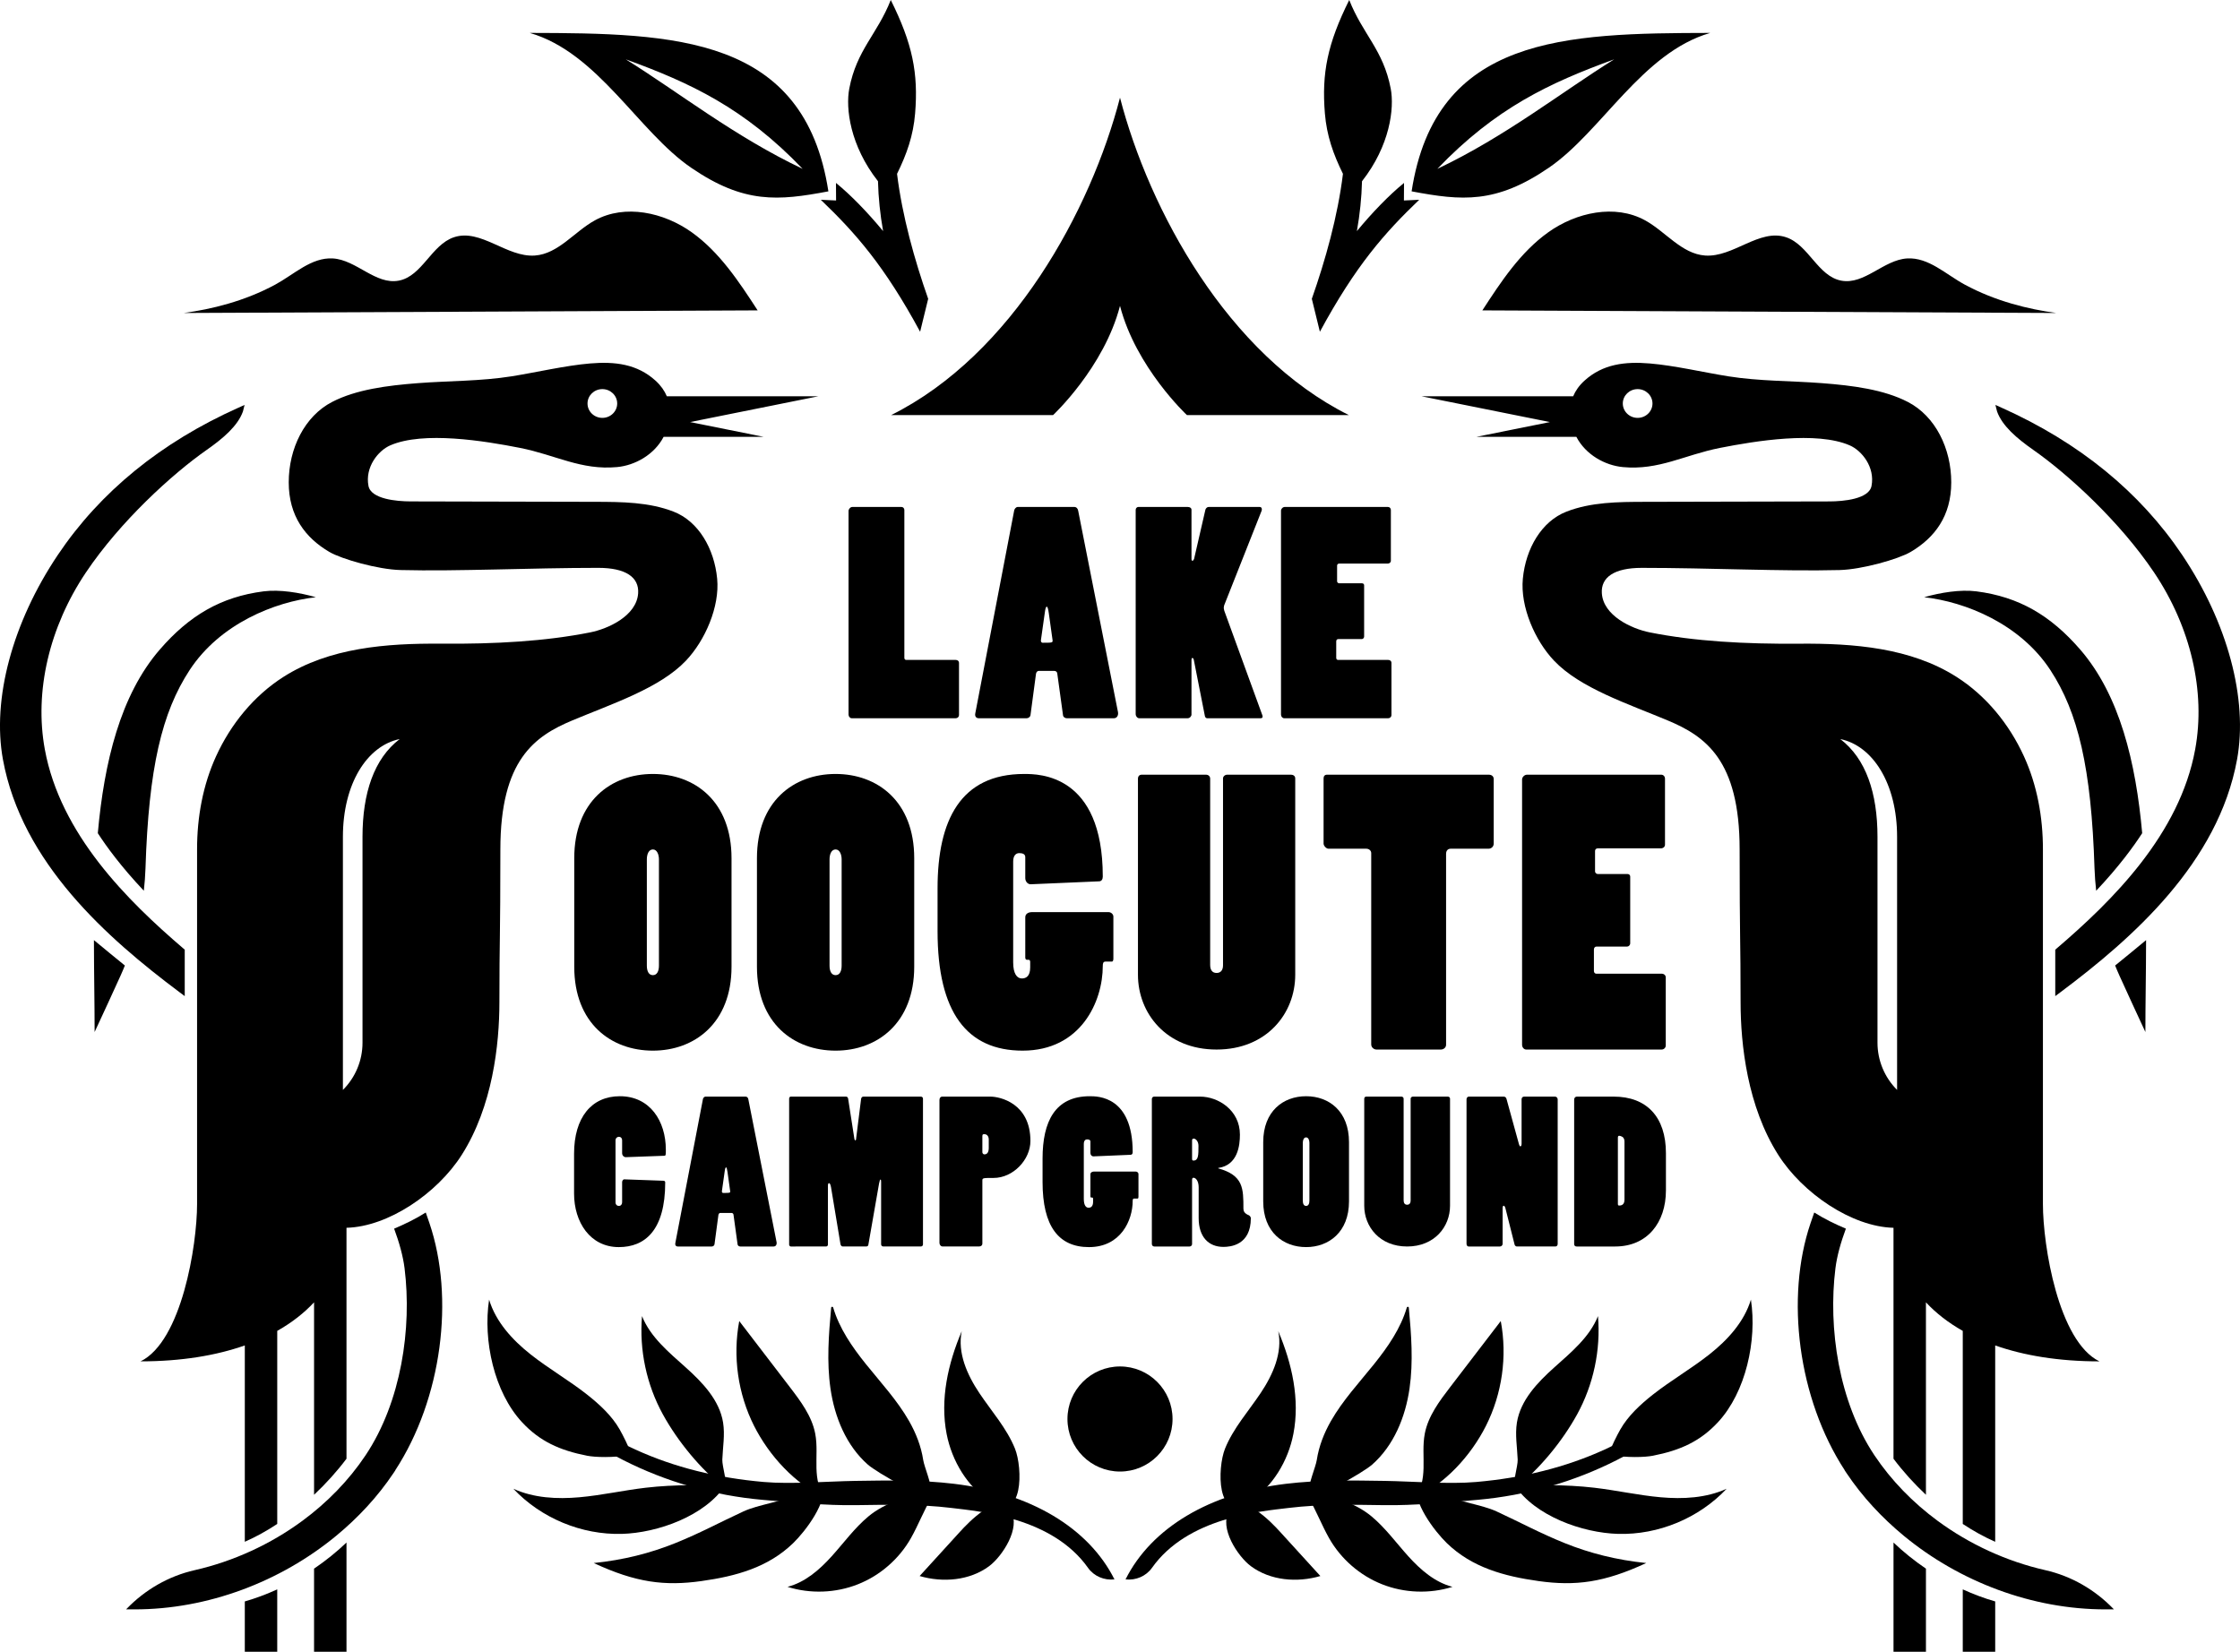
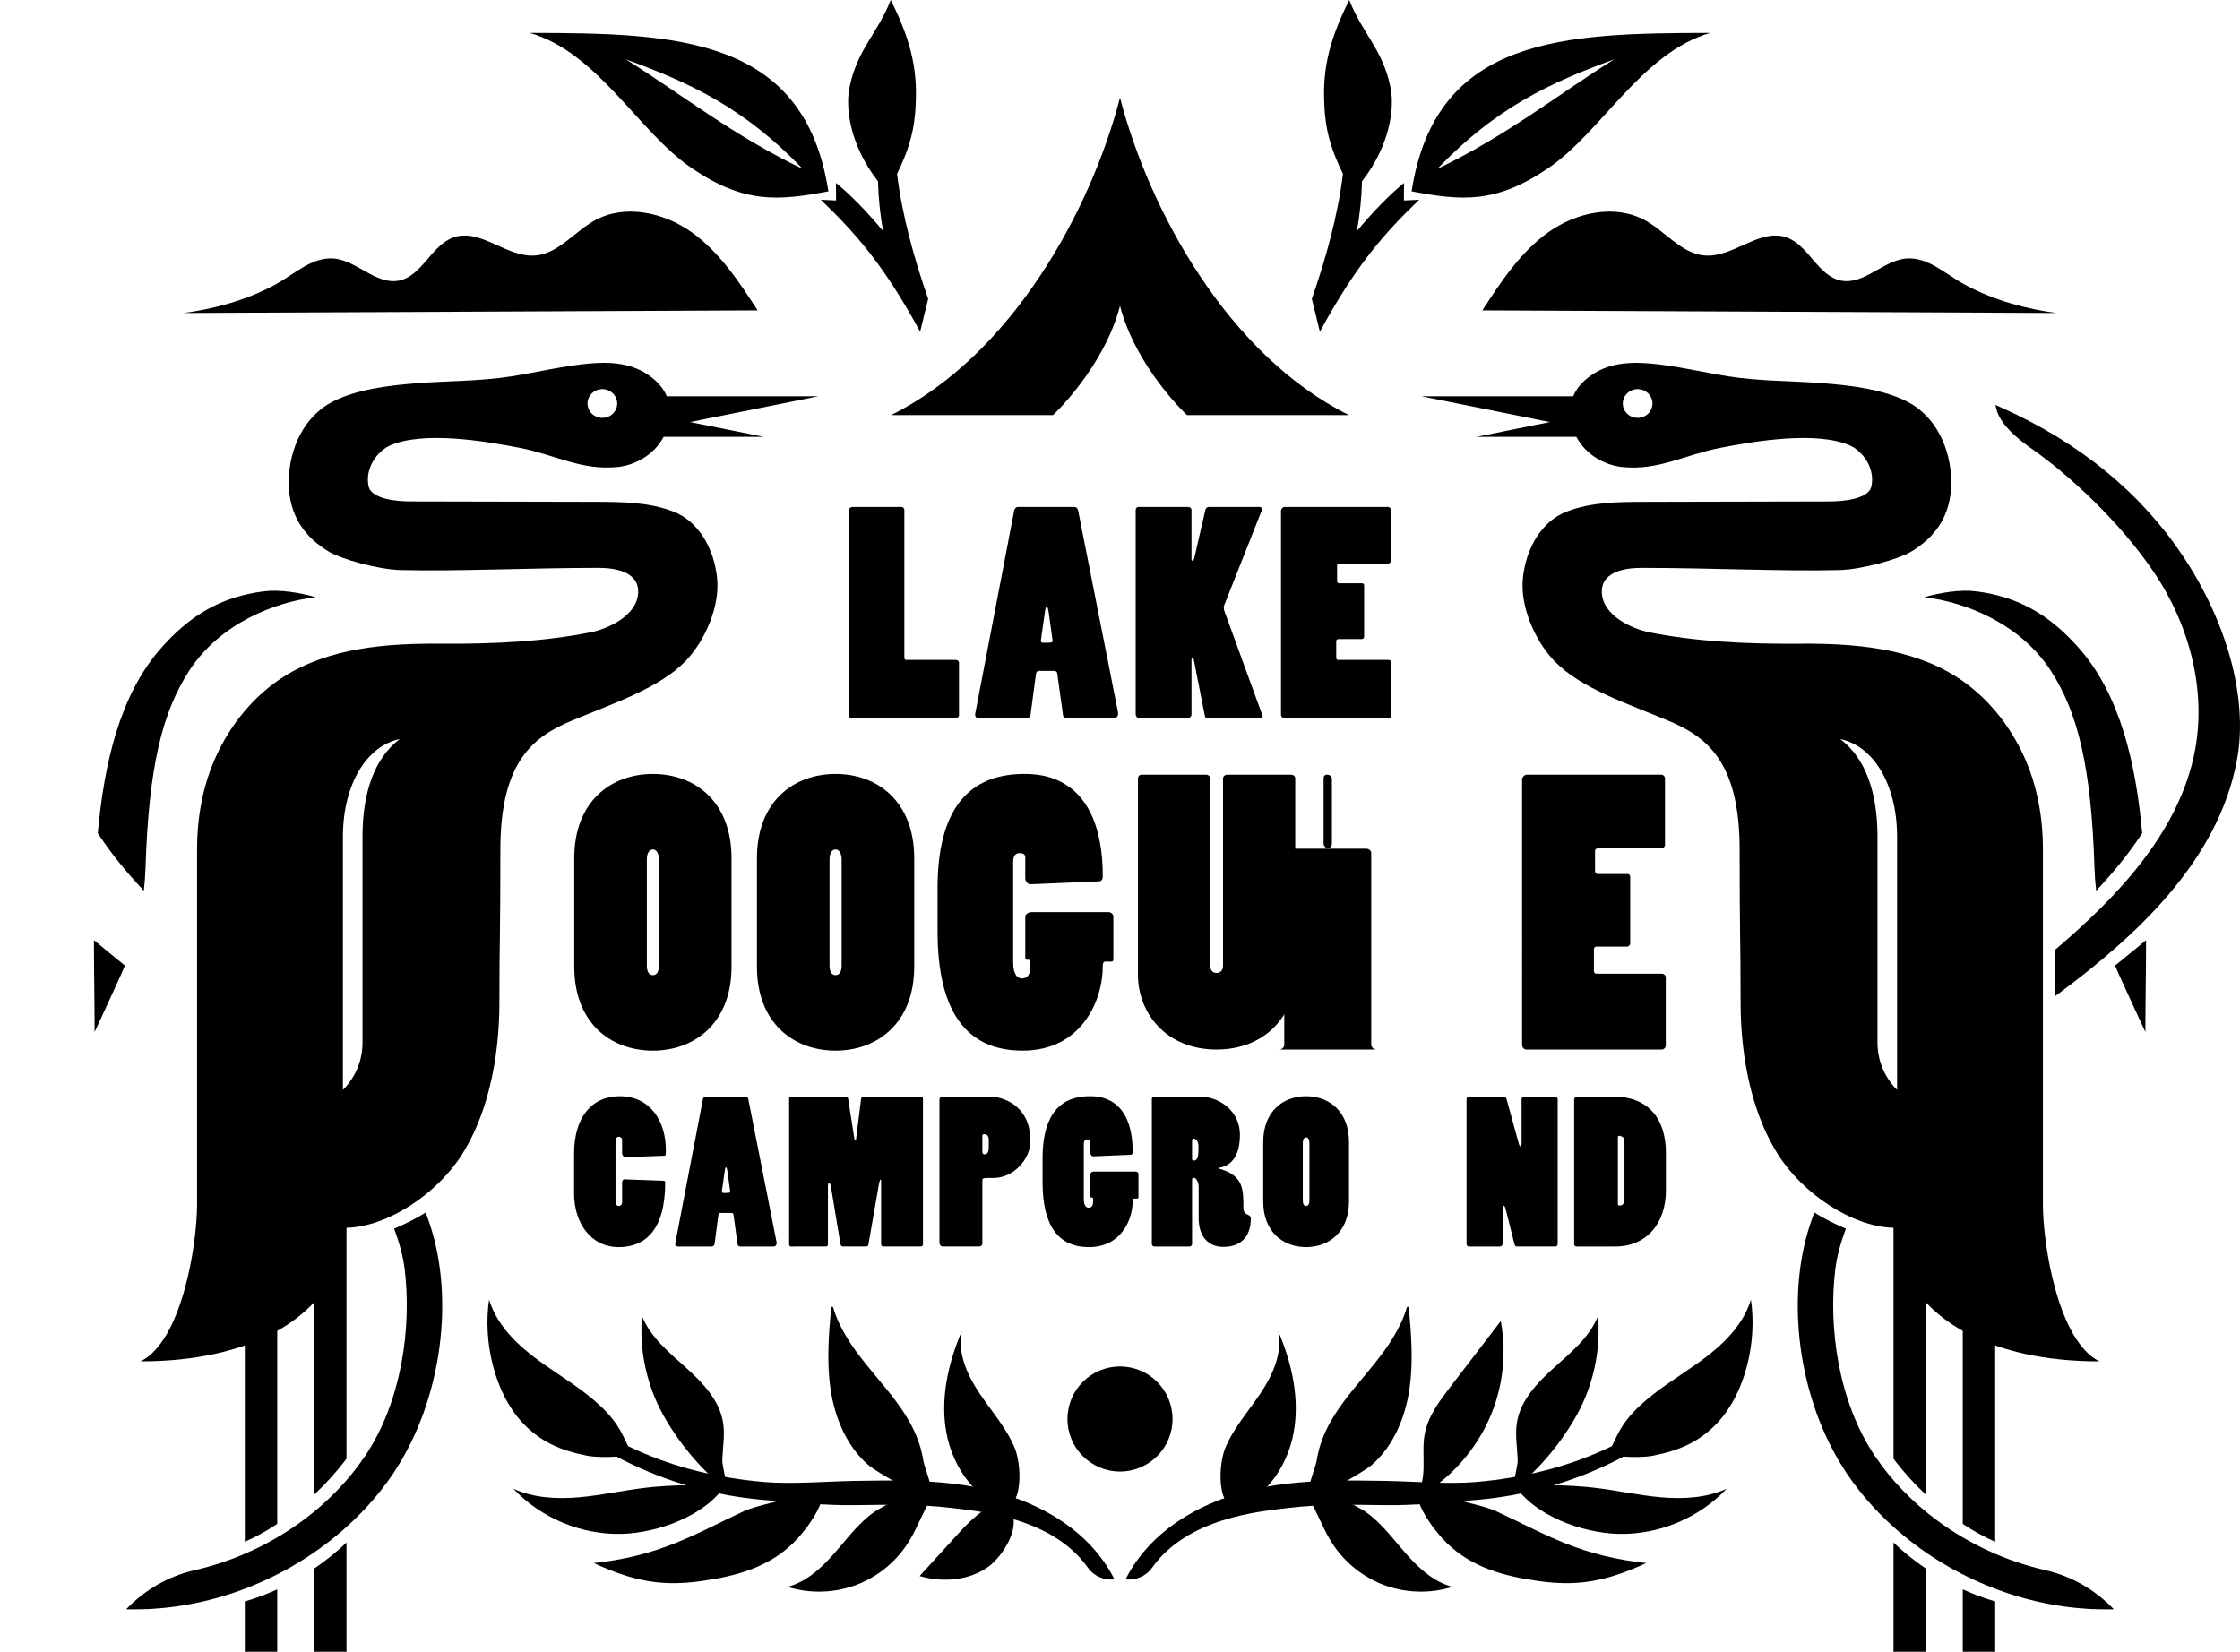
<svg xmlns="http://www.w3.org/2000/svg" version="1.1" id="レイヤー_1" x="0px" y="0px" viewBox="0 0 299.073 220.563" style="enable-background:new 0 0 299.073 220.563;" xml:space="preserve">
  <g>
    <path d="M149.537,13.04c-3.894,15.036-14.378,34.328-30.559,42.389H140.6c0,0,6.809-6.359,8.937-14.587   c2.127,8.228,8.936,14.587,8.936,14.587h21.623C163.914,47.368,153.431,28.076,149.537,13.04" />
    <path d="M274.556,41.794c-3.703-0.492-8.142-1.573-12.238-3.792c-2.52-1.365-4.832-3.667-7.693-3.491   c-3.142,0.194-5.703,3.553-8.797,2.964c-3.124-0.595-4.35-4.789-7.367-5.796c-3.575-1.193-7.051,2.717-10.809,2.443   c-3.131-0.228-5.261-3.193-8.014-4.703c-4.013-2.201-9.195-1.063-12.92,1.597c-3.725,2.661-6.307,6.592-8.801,10.43L274.556,41.794   z" />
    <path d="M24.518,41.794c3.703-0.492,8.141-1.573,12.238-3.792c2.519-1.365,4.832-3.667,7.692-3.491   c3.143,0.194,5.703,3.553,8.797,2.964c3.124-0.595,4.351-4.789,7.368-5.796c3.575-1.193,7.05,2.717,10.809,2.443   c3.131-0.228,5.261-3.193,8.013-4.703c4.014-2.201,9.196-1.063,12.92,1.597c3.725,2.661,6.307,6.592,8.802,10.43L24.518,41.794z" />
    <path d="M156.552,189.483c0,3.874-3.141,7.016-7.015,7.016c-3.875,0-7.016-3.142-7.016-7.016c0-3.875,3.141-7.016,7.016-7.016   C153.411,182.467,156.552,185.608,156.552,189.483" />
    <path d="M148.798,210.903L148.798,210.903c-3.445-6.89-11.252-11.541-21.418-12.767c-4.418-0.531-8.893-0.459-13.218-0.388   c-3.694,0.06-8.501,0.468-12.195,0.144c-12.469-1.095-22.737-5.6-31.483-14.555l-1.731,0.31   c7.737,9.208,19.842,15.47,33.072,16.632c3.861,0.339,8.613,0.771,12.389,0.71c4.218-0.068,8.579-0.139,12.778,0.367   c3.957,0.476,13.528,1.3,18.275,8.002C146.062,210.481,147.43,211.053,148.798,210.903" />
    <path d="M78.393,186.228c-2.433-1.918-5.142-3.464-7.57-5.389c-2.428-1.923-4.624-4.33-5.522-7.295   c-0.828,5.43,0.663,12.342,4.398,16.368c2.358,2.542,5.026,3.759,8.694,4.476c1.048,0.204,3.39,0.3,5.941-0.123   c-0.435-1.171-1.133-2.567-1.6-3.39C81.695,189.047,80.026,187.516,78.393,186.228" />
    <path d="M96.44,194.906c0.065-1.652,0.366-3.315,0.103-4.947c-0.48-2.99-2.739-5.348-4.993-7.368   c-2.255-2.021-4.709-4.037-5.83-6.849c-0.383,4.52,0.599,9.147,2.784,13.123c1.98,3.602,5.047,7.352,8.298,9.883   C97.184,198.147,96.404,195.795,96.44,194.906" />
    <path d="M86.223,198.659c-2.971,0.347-5.901,1.013-8.88,1.276c-2.98,0.264-6.078,0.101-8.801-1.136   c3.695,3.925,9.107,6.175,14.496,6.025c4.745-0.132,11.081-2.37,13.829-6.521c-1.463-0.245-3.282-0.011-4.799,0.011   C90.116,198.344,88.163,198.432,86.223,198.659" />
-     <path d="M109.01,196.051c-0.042-1.54,0.125-3.099-0.165-4.611c-0.45-2.345-1.945-4.332-3.396-6.227   c-2.25-2.936-4.5-5.873-6.749-8.809c-0.888,4.713-0.182,9.712,1.978,13.995c2.003,3.972,5.484,7.816,9.601,9.654   C109.288,198.947,109.051,197.507,109.01,196.051" />
    <path d="M99.264,201.822c-3.261,1.507-5.775,2.893-9.106,4.235c-3.331,1.344-6.92,2.255-10.884,2.659   c5.622,2.617,9.467,3.094,14.367,2.41c4.623-0.647,8.899-1.816,12.252-5.062c1.632-1.58,4.699-5.576,3.994-7.993   c-1.401,0.444-2.061,0.681-3.412,1.405C104.46,200.557,101.284,200.888,99.264,201.822" />
    <path d="M121.371,189.748c-1.58-2.764-3.769-5.119-5.763-7.602c-1.832-2.279-3.543-4.753-4.365-7.544   c-0.044-0.151-0.255-0.135-0.269,0.02c-0.331,3.595-0.608,7.22-0.094,10.787c0.55,3.824,2.105,7.635,5.01,10.182   c1.045,0.916,7.975,5.136,8.359,3.43c0.179-0.795-0.847-3.151-0.986-4.065C122.983,193.118,122.291,191.357,121.371,189.748" />
    <path d="M115.951,202.487c-1.86,1.551-3.294,3.539-4.917,5.337c-1.624,1.798-3.544,3.469-5.89,4.072   c3.046,0.956,6.419,0.835,9.389-0.338c2.97-1.172,5.516-3.387,7.088-6.167c1.003-1.773,1.717-3.684,2.761-5.436   C121.575,199.406,118.083,200.708,115.951,202.487" />
    <path d="M135.51,193.429c-1.104-2.726-3.117-4.965-4.752-7.409c-1.635-2.445-2.944-5.38-2.352-8.261   c-1.837,4.316-2.912,9.111-2.018,13.717c0.702,3.611,2.776,7.091,5.905,9.1C136.68,203.396,136.555,196.009,135.51,193.429" />
    <path d="M128.162,204.551c-1.792,1.967-3.585,3.935-5.377,5.901c3.107,0.907,6.678,0.613,9.278-1.317   c1.723-1.279,4.305-5.144,2.877-7.393C133.261,199.098,129.297,203.305,128.162,204.551" />
    <path d="M150.276,210.903L150.276,210.903c3.445-6.89,11.252-11.541,21.419-12.767c4.417-0.531,8.892-0.459,13.218-0.388   c3.693,0.06,8.501,0.468,12.194,0.144c12.47-1.095,22.737-5.6,31.483-14.555l1.732,0.31c-7.737,9.208-19.843,15.47-33.072,16.632   c-3.862,0.339-8.614,0.771-12.39,0.71c-4.218-0.068-8.579-0.139-12.778,0.367c-3.957,0.476-13.528,1.3-18.275,8.002   C153.012,210.481,151.644,211.053,150.276,210.903" />
    <path d="M220.681,186.228c2.433-1.918,5.142-3.464,7.569-5.389c2.428-1.923,4.625-4.33,5.523-7.295   c0.828,5.43-0.663,12.342-4.399,16.368c-2.357,2.542-5.025,3.759-8.694,4.476c-1.048,0.204-3.39,0.3-5.94-0.123   c0.435-1.171,1.132-2.567,1.6-3.39C217.378,189.047,219.047,187.516,220.681,186.228" />
    <path d="M202.634,194.906c-0.066-1.652-0.366-3.315-0.104-4.947c0.481-2.99,2.74-5.348,4.994-7.368   c2.255-2.021,4.709-4.037,5.83-6.849c0.382,4.52-0.6,9.147-2.784,13.123c-1.981,3.602-5.047,7.352-8.299,9.883   C201.89,198.147,202.669,195.795,202.634,194.906" />
    <path d="M212.85,198.659c2.972,0.347,5.901,1.013,8.881,1.276c2.979,0.264,6.077,0.101,8.801-1.136   c-3.696,3.925-9.107,6.175-14.496,6.025c-4.746-0.132-11.082-2.37-13.83-6.521c1.464-0.245,3.283-0.011,4.8,0.011   C208.957,198.344,210.911,198.432,212.85,198.659" />
    <path d="M190.064,196.051c0.043-1.54-0.125-3.099,0.165-4.611c0.45-2.345,1.945-4.332,3.397-6.227   c2.249-2.936,4.499-5.873,6.749-8.809c0.887,4.713,0.181,9.712-1.979,13.995c-2.004,3.972-5.483,7.816-9.601,9.654   C189.786,198.947,190.024,197.507,190.064,196.051" />
    <path d="M199.809,201.822c3.261,1.507,5.775,2.893,9.106,4.235c3.332,1.344,6.92,2.255,10.883,2.659   c-5.622,2.617-9.467,3.094-14.366,2.41c-4.623-0.647-8.898-1.816-12.252-5.062c-1.632-1.58-4.699-5.576-3.994-7.993   c1.401,0.444,2.061,0.681,3.412,1.405C194.614,200.557,197.789,200.888,199.809,201.822" />
    <path d="M177.702,189.748c1.58-2.764,3.769-5.119,5.763-7.602c1.831-2.279,3.542-4.753,4.365-7.544   c0.044-0.151,0.255-0.135,0.268,0.02c0.332,3.595,0.609,7.22,0.095,10.787c-0.551,3.824-2.105,7.635-5.011,10.182   c-1.044,0.916-7.974,5.136-8.358,3.43c-0.18-0.795,0.847-3.151,0.985-4.065C176.09,193.118,176.782,191.357,177.702,189.748" />
    <path d="M183.122,202.487c1.859,1.551,3.294,3.539,4.917,5.337c1.623,1.798,3.544,3.469,5.89,4.072   c-3.046,0.956-6.419,0.835-9.389-0.338c-2.971-1.172-5.517-3.387-7.089-6.167c-1.003-1.773-1.716-3.684-2.761-5.436   C177.498,199.406,180.989,200.708,183.122,202.487" />
    <path d="M163.564,193.429c1.104-2.726,3.116-4.965,4.751-7.409c1.636-2.445,2.944-5.38,2.353-8.261   c1.837,4.316,2.912,9.111,2.017,13.717c-0.701,3.611-2.775,7.091-5.904,9.1C162.393,203.396,162.519,196.009,163.564,193.429" />
-     <path d="M170.911,204.551c1.792,1.967,3.585,3.935,5.377,5.901c-3.108,0.907-6.679,0.613-9.278-1.317   c-1.723-1.279-4.305-5.144-2.877-7.393C165.811,199.098,169.775,203.305,170.911,204.551" />
-     <path d="M23.946,132.476l0.719,0.538v-6.204l-0.151-0.129c-7.539-6.445-16.457-15.297-18.531-26.621   c-1.415-7.71,0.585-16.316,5.484-23.611c4.585-6.824,11.507-13.137,16.13-16.373c2.216-1.551,4.155-3.213,4.839-5.133l0.22-0.872   l-0.84,0.377c-10.341,4.631-18.445,11.24-24.087,19.64c-6.074,9.041-8.815,19.262-7.335,27.339   C2.92,115.212,14.308,125.261,23.946,132.476" />
    <path d="M12.633,137.807c1.089-2.322,2.549-5.521,3.481-7.566c0.198-0.434,0.379-0.873,0.559-1.313   c-1.228-0.997-2.683-2.186-4.133-3.392C12.546,129.846,12.633,134.017,12.633,137.807" />
    <path d="M21.342,86.729c-5.283,6.099-7.435,15.065-8.283,24.528c1.124,1.74,3.096,4.461,6.144,7.685   c0.109-0.987,0.189-1.977,0.221-2.972c0.426-13.459,2.197-20.847,5.896-26.496c4.051-6.186,11.349-9.111,16.85-9.726   c-2.164-0.616-4.824-1.059-6.984-0.782C29.507,79.694,25.273,82.19,21.342,86.729" />
    <path d="M32.685,220.563h4.33v-8.329c-1.391,0.635-2.838,1.181-4.33,1.61V220.563z" />
    <path d="M41.931,220.563h4.331v-14.585c-1.292,1.233-2.746,2.413-4.331,3.488V220.563z" />
    <path d="M52.101,59.472c4.43-1.931,12.591-0.597,17.334,0.338c4.741,0.935,8.145,3.011,12.957,2.56   c2.388-0.224,4.966-1.645,6.213-4.04h13.344l-9.81-1.972l17.148-3.446H89.03c-0.305-0.726-0.788-1.427-1.496-2.072   c-2.457-2.237-5.43-2.585-8.741-2.308c-3.311,0.277-7.202,1.195-10.483,1.718c-4.123,0.657-8.324,0.593-12.487,0.911   c-4.163,0.318-8.272,0.858-11.465,2.504c-3.712,1.912-5.808,6.249-5.808,10.743c0,4.493,2.211,7.403,5.42,9.291   c1.646,0.968,6.496,2.344,9.486,2.42c7.646,0.193,17.342-0.291,26.422-0.291c3.677,0,5.46,1.26,5.323,3.388   c-0.194,3-3.968,4.742-6.388,5.226c-5.96,1.192-12.716,1.572-19.973,1.512c-7.256-0.059-14.877,0.535-20.998,4.435   c-3.96,2.523-7.039,6.322-8.992,10.592c-1.772,3.873-2.539,8.151-2.539,12.411v47.398c0,5.493-2.05,18.312-7.543,20.997   c5.455,0,10.092-0.783,13.917-2.126v26.217c1.452-0.635,2.906-1.444,4.33-2.381v-25.78c1.958-1.105,3.597-2.393,4.916-3.814v25.7   c1.585-1.487,3.049-3.111,4.33-4.814v-30.838c5.56-0.139,12.113-4.587,15.385-9.73c4.114-6.471,5.031-14.699,5.031-20.41   c0-8.546,0.129-8.424,0.129-20.387c0-11.964,4.603-15.124,9.583-17.213c5.353-2.247,11.716-4.316,15.199-7.994   c2.544-2.685,4.52-7.189,4.163-10.937c-0.388-4.065-2.524-7.675-5.814-8.956c-3.29-1.28-6.914-1.305-10.445-1.313   c-8.234-0.018-16.467-0.037-24.701-0.055c-1.796-0.004-5.255-0.301-5.594-2.064C48.713,62.375,50.493,60.172,52.101,59.472    M80.423,51.959c1.095,0,1.982,0.86,1.982,1.92c0,1.061-0.887,1.921-1.982,1.921c-1.094,0-1.981-0.86-1.981-1.921   C78.442,52.819,79.329,51.959,80.423,51.959 M48.4,111.753v27.49c0,2.364-0.942,4.629-2.617,6.297v-33.787   c0-7.098,3.221-12.163,7.584-13.066C49.939,101.305,48.4,105.899,48.4,111.753" />
    <path d="M57.34,163.338c-0.144-0.424-0.313-0.914-0.494-1.428c-1.355,0.859-2.859,1.581-4.225,2.156   c0.674,1.816,1.188,3.636,1.394,5.286c0.996,7.987-0.433,17.817-5.195,24.961l-0.024,0.036c-2.237,3.345-5.125,6.303-8.445,8.747   c-4.237,3.117-9.178,5.396-14.37,6.575c-3.458,0.785-6.598,2.598-9.062,5.147l-0.08,0.083l0.999,0.004h0.136h0.004   c9.74,0,19.441-3.671,26.889-9.809c2.957-2.437,5.57-5.25,7.673-8.396c0.007-0.009,0.012-0.018,0.018-0.028l0.225-0.335   l-0.011-0.006C59.025,186.738,60.711,173.267,57.34,163.338" />
    <path d="M275.127,132.476l-0.719,0.538v-6.204l0.152-0.129c7.538-6.445,16.456-15.297,18.531-26.621   c1.414-7.71-0.586-16.316-5.485-23.611c-4.584-6.824-11.507-13.137-16.13-16.373c-2.216-1.551-4.155-3.213-4.839-5.133l-0.22-0.872   l0.84,0.377c10.341,4.631,18.445,11.24,24.088,19.64c6.073,9.041,8.814,19.262,7.334,27.339   C296.152,115.212,284.765,125.261,275.127,132.476" />
    <path d="M286.441,137.807c-1.089-2.322-2.549-5.521-3.481-7.566c-0.198-0.434-0.379-0.873-0.559-1.313   c1.228-0.997,2.684-2.186,4.133-3.392C286.529,129.846,286.441,134.017,286.441,137.807" />
    <path d="M277.732,86.729c5.282,6.099,7.435,15.065,8.282,24.528c-1.124,1.74-3.095,4.461-6.143,7.685   c-0.109-0.987-0.19-1.977-0.221-2.972c-0.427-13.459-2.197-20.847-5.897-26.496c-4.05-6.186-11.348-9.111-16.849-9.726   c2.164-0.616,4.823-1.059,6.983-0.782C269.567,79.694,273.8,82.19,277.732,86.729" />
    <path d="M266.389,220.563h-4.33v-8.329c1.391,0.635,2.838,1.181,4.33,1.61V220.563z" />
    <path d="M257.142,220.563h-4.33v-14.585c1.292,1.233,2.746,2.413,4.33,3.488V220.563z" />
    <path d="M249.876,64.892c-0.339,1.763-3.798,2.06-5.594,2.064c-8.234,0.018-16.468,0.037-24.701,0.055   c-3.53,0.008-7.155,0.032-10.445,1.313c-3.29,1.28-5.426,4.891-5.814,8.956c-0.356,3.748,1.619,8.252,4.162,10.937   c3.485,3.678,9.847,5.747,15.2,7.993c4.98,2.09,9.583,5.249,9.583,17.214c0,11.963,0.128,11.841,0.128,20.387   c0,5.71,0.917,13.939,5.033,20.41c3.271,5.143,9.824,9.591,15.383,9.73v30.838c1.282,1.703,2.747,3.327,4.331,4.814v-25.7   c1.319,1.421,2.959,2.709,4.917,3.814v25.78c1.422,0.937,2.876,1.746,4.33,2.381v-26.217c3.823,1.343,8.461,2.126,13.916,2.126   c-5.494-2.685-7.543-15.504-7.543-20.997v-47.398c0-4.26-0.767-8.538-2.539-12.412c-1.954-4.27-5.032-8.068-8.993-10.591   c-6.12-3.9-13.741-4.494-20.998-4.435c-7.255,0.06-14.012-0.32-19.972-1.512c-2.42-0.484-6.195-2.226-6.388-5.226   c-0.137-2.128,1.646-3.388,5.323-3.388c9.08,0,18.777,0.484,26.422,0.291c2.99-0.076,7.84-1.452,9.485-2.42   c3.209-1.888,5.42-4.798,5.42-9.291c0-4.494-2.095-8.831-5.807-10.743c-3.194-1.646-7.302-2.186-11.465-2.504   c-4.163-0.318-8.363-0.254-12.486-0.911c-3.282-0.523-7.173-1.441-10.484-1.718c-3.31-0.277-6.284,0.071-8.741,2.308   c-0.708,0.645-1.191,1.346-1.496,2.072h-20.257l17.148,3.446l-9.81,1.972h13.344c1.247,2.395,3.825,3.815,6.213,4.04   c4.812,0.451,8.215-1.625,12.958-2.56c4.741-0.935,12.903-2.269,17.334-0.338C248.58,60.172,250.36,62.375,249.876,64.892    M220.631,53.879c0,1.061-0.887,1.921-1.982,1.921c-1.094,0-1.981-0.86-1.981-1.921c0-1.06,0.887-1.92,1.981-1.92   C219.744,51.959,220.631,52.819,220.631,53.879 M245.706,98.687c4.362,0.903,7.584,5.968,7.584,13.066v33.787   c-1.675-1.668-2.617-3.934-2.617-6.297v-27.49C250.673,105.898,249.134,101.305,245.706,98.687" />
    <path d="M241.733,163.338c0.145-0.424,0.313-0.914,0.495-1.428c1.355,0.859,2.859,1.581,4.225,2.156   c-0.674,1.816-1.189,3.636-1.395,5.286c-0.996,7.987,0.434,17.817,5.196,24.961l0.024,0.036c2.237,3.345,5.125,6.303,8.444,8.747   c4.238,3.117,9.178,5.396,14.37,6.575c3.458,0.785,6.598,2.598,9.063,5.147l0.08,0.083l-0.999,0.004h-0.137h-0.003   c-9.741,0-19.441-3.671-26.889-9.809c-2.957-2.437-5.571-5.25-7.674-8.396c-0.006-0.009-0.011-0.018-0.017-0.028l-0.225-0.335   l0.01-0.006C240.048,186.738,238.362,173.267,241.733,163.338" />
    <path d="M127.614,88.122c0.271,0,0.427,0.188,0.427,0.376v6.997c0,0.225-0.194,0.414-0.427,0.414h-13.893   c-0.233,0-0.427-0.226-0.427-0.489V68.224c0-0.227,0.233-0.528,0.504-0.528h6.558c0.234,0,0.389,0.188,0.389,0.414v19.748   c0,0.152,0.116,0.264,0.233,0.264H127.614z" />
    <path d="M143.445,67.696c0.272,0,0.465,0.226,0.505,0.49l5.316,26.895c0.077,0.414-0.116,0.828-0.543,0.828h-6.287   c-0.233,0-0.466-0.151-0.504-0.377l-0.777-5.642c-0.038-0.188-0.194-0.301-0.387-0.301h-2.096c-0.155,0-0.311,0.15-0.35,0.376   l-0.737,5.53c-0.038,0.263-0.31,0.414-0.504,0.414h-6.404c-0.349,0-0.543-0.264-0.465-0.64l5.2-27.121   c0.038-0.188,0.233-0.452,0.466-0.452H143.445z M140.03,81.878c-0.078-0.527-0.155-0.866-0.271-0.866   c-0.117,0-0.194,0.264-0.272,0.866l-0.504,3.573c-0.04,0.188,0.038,0.376,0.233,0.376c1.241,0,1.357,0,1.318-0.338L140.03,81.878z" />
    <path d="M159.393,88.122c-0.04-0.188-0.117-0.264-0.194-0.264c-0.078,0-0.118,0.114-0.118,0.302v7.26   c0,0.225-0.232,0.489-0.504,0.489h-6.481c-0.232,0-0.465-0.264-0.465-0.565V68.073c0-0.189,0.155-0.377,0.349-0.377h6.597   c0.311,0,0.504,0.152,0.504,0.377v6.545c0,0.15,0.04,0.263,0.118,0.263c0.077,0,0.154-0.075,0.232-0.263l1.514-6.582   c0.077-0.188,0.232-0.34,0.427-0.34h6.83c0.155,0,0.271,0.114,0.271,0.301c0,0.076,0,0.151-0.038,0.227l-4.929,12.45   c-0.078,0.15-0.117,0.413-0.117,0.489c0,0.075,0.039,0.301,0.078,0.413l5.084,13.956c0.077,0.226,0,0.377-0.232,0.377h-7.142   c-0.155,0-0.271-0.113-0.309-0.301L159.393,88.122z" />
    <path d="M171.033,68.186c0-0.226,0.232-0.49,0.504-0.49h13.776c0.234,0,0.389,0.188,0.389,0.414v6.771   c0,0.225-0.194,0.377-0.427,0.377h-6.48c-0.157,0-0.273,0.112-0.273,0.262v2.107c0,0.151,0.157,0.263,0.273,0.263h3.065   c0.155,0,0.272,0.113,0.272,0.264V85c0,0.188-0.156,0.338-0.311,0.338h-3.142c-0.157,0-0.273,0.113-0.273,0.301v2.219   c0,0.152,0.116,0.264,0.232,0.264h6.715c0.272,0,0.427,0.188,0.427,0.376v6.997c0,0.225-0.194,0.414-0.427,0.414h-13.893   c-0.233,0-0.427-0.226-0.427-0.489V68.186z" />
    <path d="M101.064,114.604c0-7.585,4.897-11.255,10.5-11.255c5.602,0,10.499,3.67,10.499,11.255v14.485   c0,7.537-4.947,11.207-10.499,11.207c-5.554,0-10.5-3.621-10.5-11.207V114.604z M110.756,128.943c0,0.733,0.252,1.272,0.808,1.272   c0.555,0,0.807-0.539,0.807-1.272v-14.191c0-0.637-0.252-1.322-0.807-1.322c-0.556,0-0.808,0.636-0.808,1.322V128.943z" />
    <path d="M76.671,114.604c0-7.585,4.897-11.255,10.5-11.255c5.603,0,10.499,3.67,10.499,11.255v14.485   c0,7.537-4.947,11.207-10.499,11.207c-5.553,0-10.5-3.621-10.5-11.207V114.604z M86.363,128.943c0,0.733,0.252,1.272,0.808,1.272   c0.555,0,0.807-0.539,0.807-1.272v-14.191c0-0.637-0.252-1.322-0.807-1.322c-0.556,0-0.808,0.636-0.808,1.322V128.943z" />
    <path d="M136.89,122.483c0-0.538,0.555-0.686,0.858-0.686h10.247c0.354,0,0.657,0.294,0.657,0.588v5.628   c0,0.196-0.051,0.392-0.202,0.392h-0.858c-0.303,0-0.354,0.244-0.354,0.587c0,4.747-2.928,11.303-10.701,11.303   c-7.42,0-11.358-5.088-11.358-15.952v-5.726c0-9.102,3.079-15.268,11.56-15.268c1.969,0,10.499,0,10.499,13.701   c0,0.344-0.151,0.637-0.504,0.637l-9.137,0.392c-0.353,0-0.707-0.343-0.707-0.832v-2.789c0-0.442-0.404-0.539-0.808-0.539   c-0.454,0-0.807,0.342-0.807,1.126v13.458c0,1.516,0.504,2.153,1.161,2.153c0.555,0,1.11-0.294,1.11-1.468v-0.735   c0-0.147-0.05-0.293-0.201-0.293h-0.253c-0.101,0-0.202-0.099-0.202-0.294V122.483z" />
    <path d="M161.019,103.447c0.304,0,0.556,0.196,0.556,0.538v24.859c0,0.637,0.253,1.078,0.857,1.078   c0.607,0,0.859-0.441,0.859-1.028v-24.958c0-0.245,0.252-0.489,0.555-0.489h8.531c0.252,0,0.555,0.146,0.555,0.489v26.23   c0,5.188-3.837,9.983-10.5,9.983c-6.713,0-10.499-4.845-10.499-9.983v-26.181c0-0.342,0.202-0.538,0.505-0.538H161.019z" />
-     <path d="M183.785,140.149c-0.353,0-0.707-0.293-0.707-0.685v-25.545c0-0.342-0.303-0.587-0.655-0.587h-5.048   c-0.303,0-0.657-0.391-0.657-0.685v-8.711c0-0.293,0.152-0.489,0.455-0.489h21.604c0.354,0,0.656,0.196,0.656,0.587v8.613   c0,0.392-0.302,0.685-0.707,0.685h-5.046c-0.354,0-0.607,0.245-0.607,0.684v25.497c0,0.343-0.303,0.636-0.707,0.636H183.785z" />
+     <path d="M183.785,140.149c-0.353,0-0.707-0.293-0.707-0.685v-25.545c0-0.342-0.303-0.587-0.655-0.587h-5.048   c-0.303,0-0.657-0.391-0.657-0.685v-8.711c0-0.293,0.152-0.489,0.455-0.489c0.354,0,0.656,0.196,0.656,0.587v8.613   c0,0.392-0.302,0.685-0.707,0.685h-5.046c-0.354,0-0.607,0.245-0.607,0.684v25.497c0,0.343-0.303,0.636-0.707,0.636H183.785z" />
    <path d="M203.22,104.083c0-0.293,0.304-0.636,0.656-0.636h17.92c0.303,0,0.505,0.244,0.505,0.538v8.809   c0,0.293-0.253,0.489-0.556,0.489h-8.428c-0.202,0-0.355,0.148-0.355,0.342v2.741c0,0.196,0.202,0.343,0.355,0.343h3.987   c0.202,0,0.353,0.146,0.353,0.342v8.907c0,0.245-0.202,0.44-0.404,0.44h-4.089c-0.202,0-0.353,0.147-0.353,0.392v2.887   c0,0.196,0.151,0.343,0.304,0.343h8.732c0.353,0,0.556,0.245,0.556,0.49v9.101c0,0.294-0.253,0.538-0.556,0.538h-18.071   c-0.304,0-0.556-0.293-0.556-0.635V104.083z" />
    <path d="M76.647,154.066c0-4.856,2.341-7.685,6.113-7.685c4.02,0,6.14,3.309,6.14,7.152c0,0.72,0,0.801-0.248,0.801l-5.094,0.186   c-0.247,0-0.495-0.214-0.495-0.533v-1.682c0-0.373-0.22-0.507-0.441-0.507c-0.221,0-0.44,0.187-0.44,0.481v8.299   c0,0.266,0.192,0.454,0.44,0.454c0.275,0,0.441-0.214,0.441-0.482v-2.695c0-0.159,0.109-0.4,0.33-0.373l5.204,0.187   c0.138,0,0.22,0.107,0.22,0.213c0,6.431-2.725,8.647-6.195,8.647c-3.828,0-5.975-3.336-5.975-7.152V154.066z" />
    <path d="M99.554,146.434c0.193,0,0.331,0.162,0.358,0.348l3.772,19.079c0.056,0.294-0.082,0.587-0.386,0.587h-4.46   c-0.165,0-0.33-0.106-0.357-0.266l-0.551-4.002c-0.028-0.134-0.138-0.214-0.276-0.214h-1.486c-0.111,0-0.221,0.106-0.249,0.266   l-0.523,3.923c-0.027,0.187-0.22,0.293-0.358,0.293h-4.543c-0.247,0-0.385-0.186-0.33-0.453l3.689-19.239   c0.028-0.135,0.166-0.322,0.331-0.322H99.554z M97.131,156.495c-0.055-0.374-0.11-0.613-0.192-0.613   c-0.083,0-0.139,0.186-0.193,0.613l-0.358,2.535c-0.028,0.133,0.028,0.267,0.165,0.267c0.881,0,0.964,0,0.936-0.24L97.131,156.495z   " />
    <path d="M105.582,166.448c-0.11,0-0.22-0.133-0.22-0.24v-19.506c0-0.134,0.083-0.268,0.22-0.268h7.379   c0.138,0,0.248,0.108,0.276,0.268l0.826,5.309c0.027,0.188,0.082,0.268,0.138,0.268c0.055,0,0.11-0.107,0.11-0.294l0.66-5.257   c0.028-0.16,0.138-0.294,0.303-0.294h7.655c0.193,0,0.303,0.108,0.303,0.294v19.453c0,0.161-0.137,0.267-0.303,0.267h-4.984   c-0.165,0-0.303-0.106-0.303-0.293v-8.353c0-0.212-0.027-0.293-0.082-0.293c-0.055,0-0.11,0.107-0.193,0.534l-1.432,8.192   c-0.027,0.159-0.165,0.213-0.303,0.213h-3.111c-0.138,0-0.248-0.106-0.303-0.293l-1.267-7.632   c-0.082-0.454-0.192-0.533-0.275-0.533c-0.083,0-0.137,0.133-0.137,0.347v7.818c0,0.187-0.083,0.293-0.276,0.293H105.582z" />
    <path d="M125.432,146.888c0-0.267,0.139-0.454,0.386-0.454h6.416c1.266,0,5.342,0.881,5.342,5.924c0,2.482-2.286,4.937-4.929,4.937   c-1.35,0-1.487,0-1.487,0.321v8.459c0,0.214-0.166,0.373-0.469,0.373h-4.818c-0.248,0-0.441-0.213-0.441-0.48V146.888z    M131.16,153.853c0,0.106,0.082,0.294,0.275,0.294c0.413,0,0.579-0.347,0.579-0.882v-1.094c0-0.426-0.221-0.719-0.579-0.719   c-0.083,0-0.138,0-0.193,0.026c-0.054,0.026-0.082,0.133-0.082,0.214V153.853z" />
    <path d="M145.586,156.815c0-0.294,0.303-0.373,0.468-0.373h5.589c0.193,0,0.359,0.159,0.359,0.319v3.07   c0,0.106-0.028,0.213-0.111,0.213h-0.468c-0.165,0-0.192,0.133-0.192,0.32c0,2.588-1.597,6.165-5.837,6.165   c-4.049,0-6.196-2.777-6.196-8.7v-3.122c0-4.963,1.68-8.326,6.305-8.326c1.075,0,5.728,0,5.728,7.472   c0,0.187-0.083,0.348-0.275,0.348l-4.984,0.212c-0.193,0-0.386-0.187-0.386-0.453v-1.521c0-0.24-0.22-0.294-0.441-0.294   c-0.247,0-0.44,0.187-0.44,0.613v7.339c0,0.827,0.276,1.174,0.633,1.174c0.303,0,0.606-0.16,0.606-0.801v-0.399   c0-0.08-0.027-0.161-0.11-0.161h-0.137c-0.056,0-0.111-0.053-0.111-0.159V156.815z" />
    <path d="M160.232,146.434c2.423,0,5.315,1.816,5.315,5.071c0,1.441-0.276,4.083-2.892,4.456v0.053   c3.36,0.935,3.36,2.669,3.36,5.391c0,0.32,0.137,0.641,0.744,0.881c0.136,0.08,0.247,0.266,0.247,0.373   c0,3.63-2.753,3.843-3.661,3.843c-1.984,0-3.305-1.334-3.305-3.843v-4.11c0-0.853-0.386-1.281-0.689-1.281   c-0.165,0-0.192,0.134-0.192,0.321v8.54c0,0.16-0.139,0.319-0.331,0.319h-4.708c-0.192,0-0.331-0.133-0.331-0.347v-19.346   c0-0.187,0.139-0.321,0.303-0.321H160.232z M159.159,154.734c0,0.187,0.055,0.239,0.192,0.239c0.662,0,0.662-0.747,0.662-1.973   c0-0.615-0.386-0.961-0.634-0.961c-0.137,0-0.22,0.08-0.22,0.24V154.734z" />
    <path d="M168.658,152.519c0-4.136,2.671-6.137,5.726-6.137c3.057,0,5.728,2.001,5.728,6.137v7.899c0,4.109-2.698,6.111-5.728,6.111   c-3.028,0-5.726-1.975-5.726-6.111V152.519z M173.944,160.338c0,0.4,0.138,0.694,0.44,0.694c0.303,0,0.442-0.294,0.442-0.694V152.6   c0-0.347-0.139-0.721-0.442-0.721c-0.302,0-0.44,0.347-0.44,0.721V160.338z" />
-     <path d="M187.103,146.434c0.166,0,0.303,0.107,0.303,0.294v13.556c0,0.347,0.138,0.587,0.468,0.587c0.332,0,0.468-0.24,0.468-0.561   v-13.608c0-0.134,0.139-0.268,0.303-0.268h4.653c0.139,0,0.304,0.08,0.304,0.268v14.302c0,2.829-2.093,5.444-5.728,5.444   c-3.662,0-5.727-2.642-5.727-5.444v-14.276c0-0.187,0.11-0.294,0.275-0.294H187.103z" />
    <path d="M195.803,146.782c0-0.187,0.138-0.348,0.303-0.348h4.653c0.193,0,0.331,0.108,0.386,0.322l1.652,6.003   c0.055,0.213,0.138,0.32,0.193,0.32c0.082,0,0.165-0.107,0.165-0.347v-5.95c0-0.187,0.138-0.348,0.331-0.348h4.13   c0.219,0,0.358,0.187,0.358,0.374v19.293c0,0.188-0.11,0.347-0.303,0.347h-5.149c-0.111,0-0.276-0.106-0.304-0.267l-1.211-4.802   c-0.055-0.268-0.165-0.374-0.248-0.374c-0.082,0-0.137,0.106-0.137,0.374v4.722c0,0.188-0.166,0.347-0.358,0.347h-4.186   c-0.165,0-0.275-0.159-0.275-0.373V146.782z" />
    <path d="M210.504,166.448c-0.219,0-0.33-0.133-0.33-0.32v-19.293c0-0.214,0.138-0.401,0.358-0.401h4.928   c4.378,0,6.966,2.695,6.966,7.553v4.963c0,4.323-2.505,7.498-6.773,7.498H210.504z M216.892,152.439   c0-0.268-0.082-0.48-0.247-0.614c-0.11-0.08-0.331-0.16-0.468-0.16c-0.11,0-0.166,0.08-0.166,0.24v8.859   c0,0.16,0.056,0.214,0.166,0.214c0.164,0,0.715,0,0.715-0.774V152.439z" />
    <path d="M113.392,11.826c-0.505,2.641,0.102,7.62,3.832,12.373c0.055,2.206,0.286,4.426,0.684,6.66   c-2.055-2.484-4.293-4.805-6.294-6.432l0.015,2.343l-2.04-0.093c4.635,4.438,8.478,8.789,13.261,17.623l1.075-4.398   c-1.808-5.143-3.466-11.045-4.156-16.691c1.304-2.647,2.167-5.102,2.411-8.053c0.445-5.392-0.348-9.334-3.249-15.158   C117.126,4.585,114.384,6.647,113.392,11.826" />
    <path d="M70.732,4.395c9.118,2.638,14.487,13.177,21.554,18.008c7.067,4.831,11.6,4.416,18.316,3.149   C107.4,4.787,90.127,4.435,70.732,4.395 M83.556,7.924c8.638,3.144,15.826,6.498,23.608,14.622   C98.084,18.241,90.633,12.333,83.556,7.924" />
    <path d="M185.681,11.826c0.506,2.641-0.102,7.62-3.832,12.373c-0.055,2.206-0.285,4.426-0.685,6.66   c2.056-2.484,4.294-4.805,6.295-6.432l-0.015,2.343l2.041-0.093c-4.635,4.438-8.479,8.789-13.261,17.623l-1.076-4.398   c1.808-5.143,3.467-11.045,4.156-16.691c-1.304-2.647-2.167-5.102-2.411-8.053c-0.445-5.392,0.348-9.334,3.249-15.158   C181.947,4.585,184.689,6.647,185.681,11.826" />
    <path d="M188.471,25.551c6.715,1.267,11.249,1.682,18.316-3.149c7.067-4.831,12.436-15.37,21.554-18.007   C208.946,4.435,191.673,4.786,188.471,25.551 M191.909,22.545c7.782-8.124,14.97-11.478,23.608-14.622   C208.44,12.332,200.989,18.241,191.909,22.545" />
  </g>
</svg>